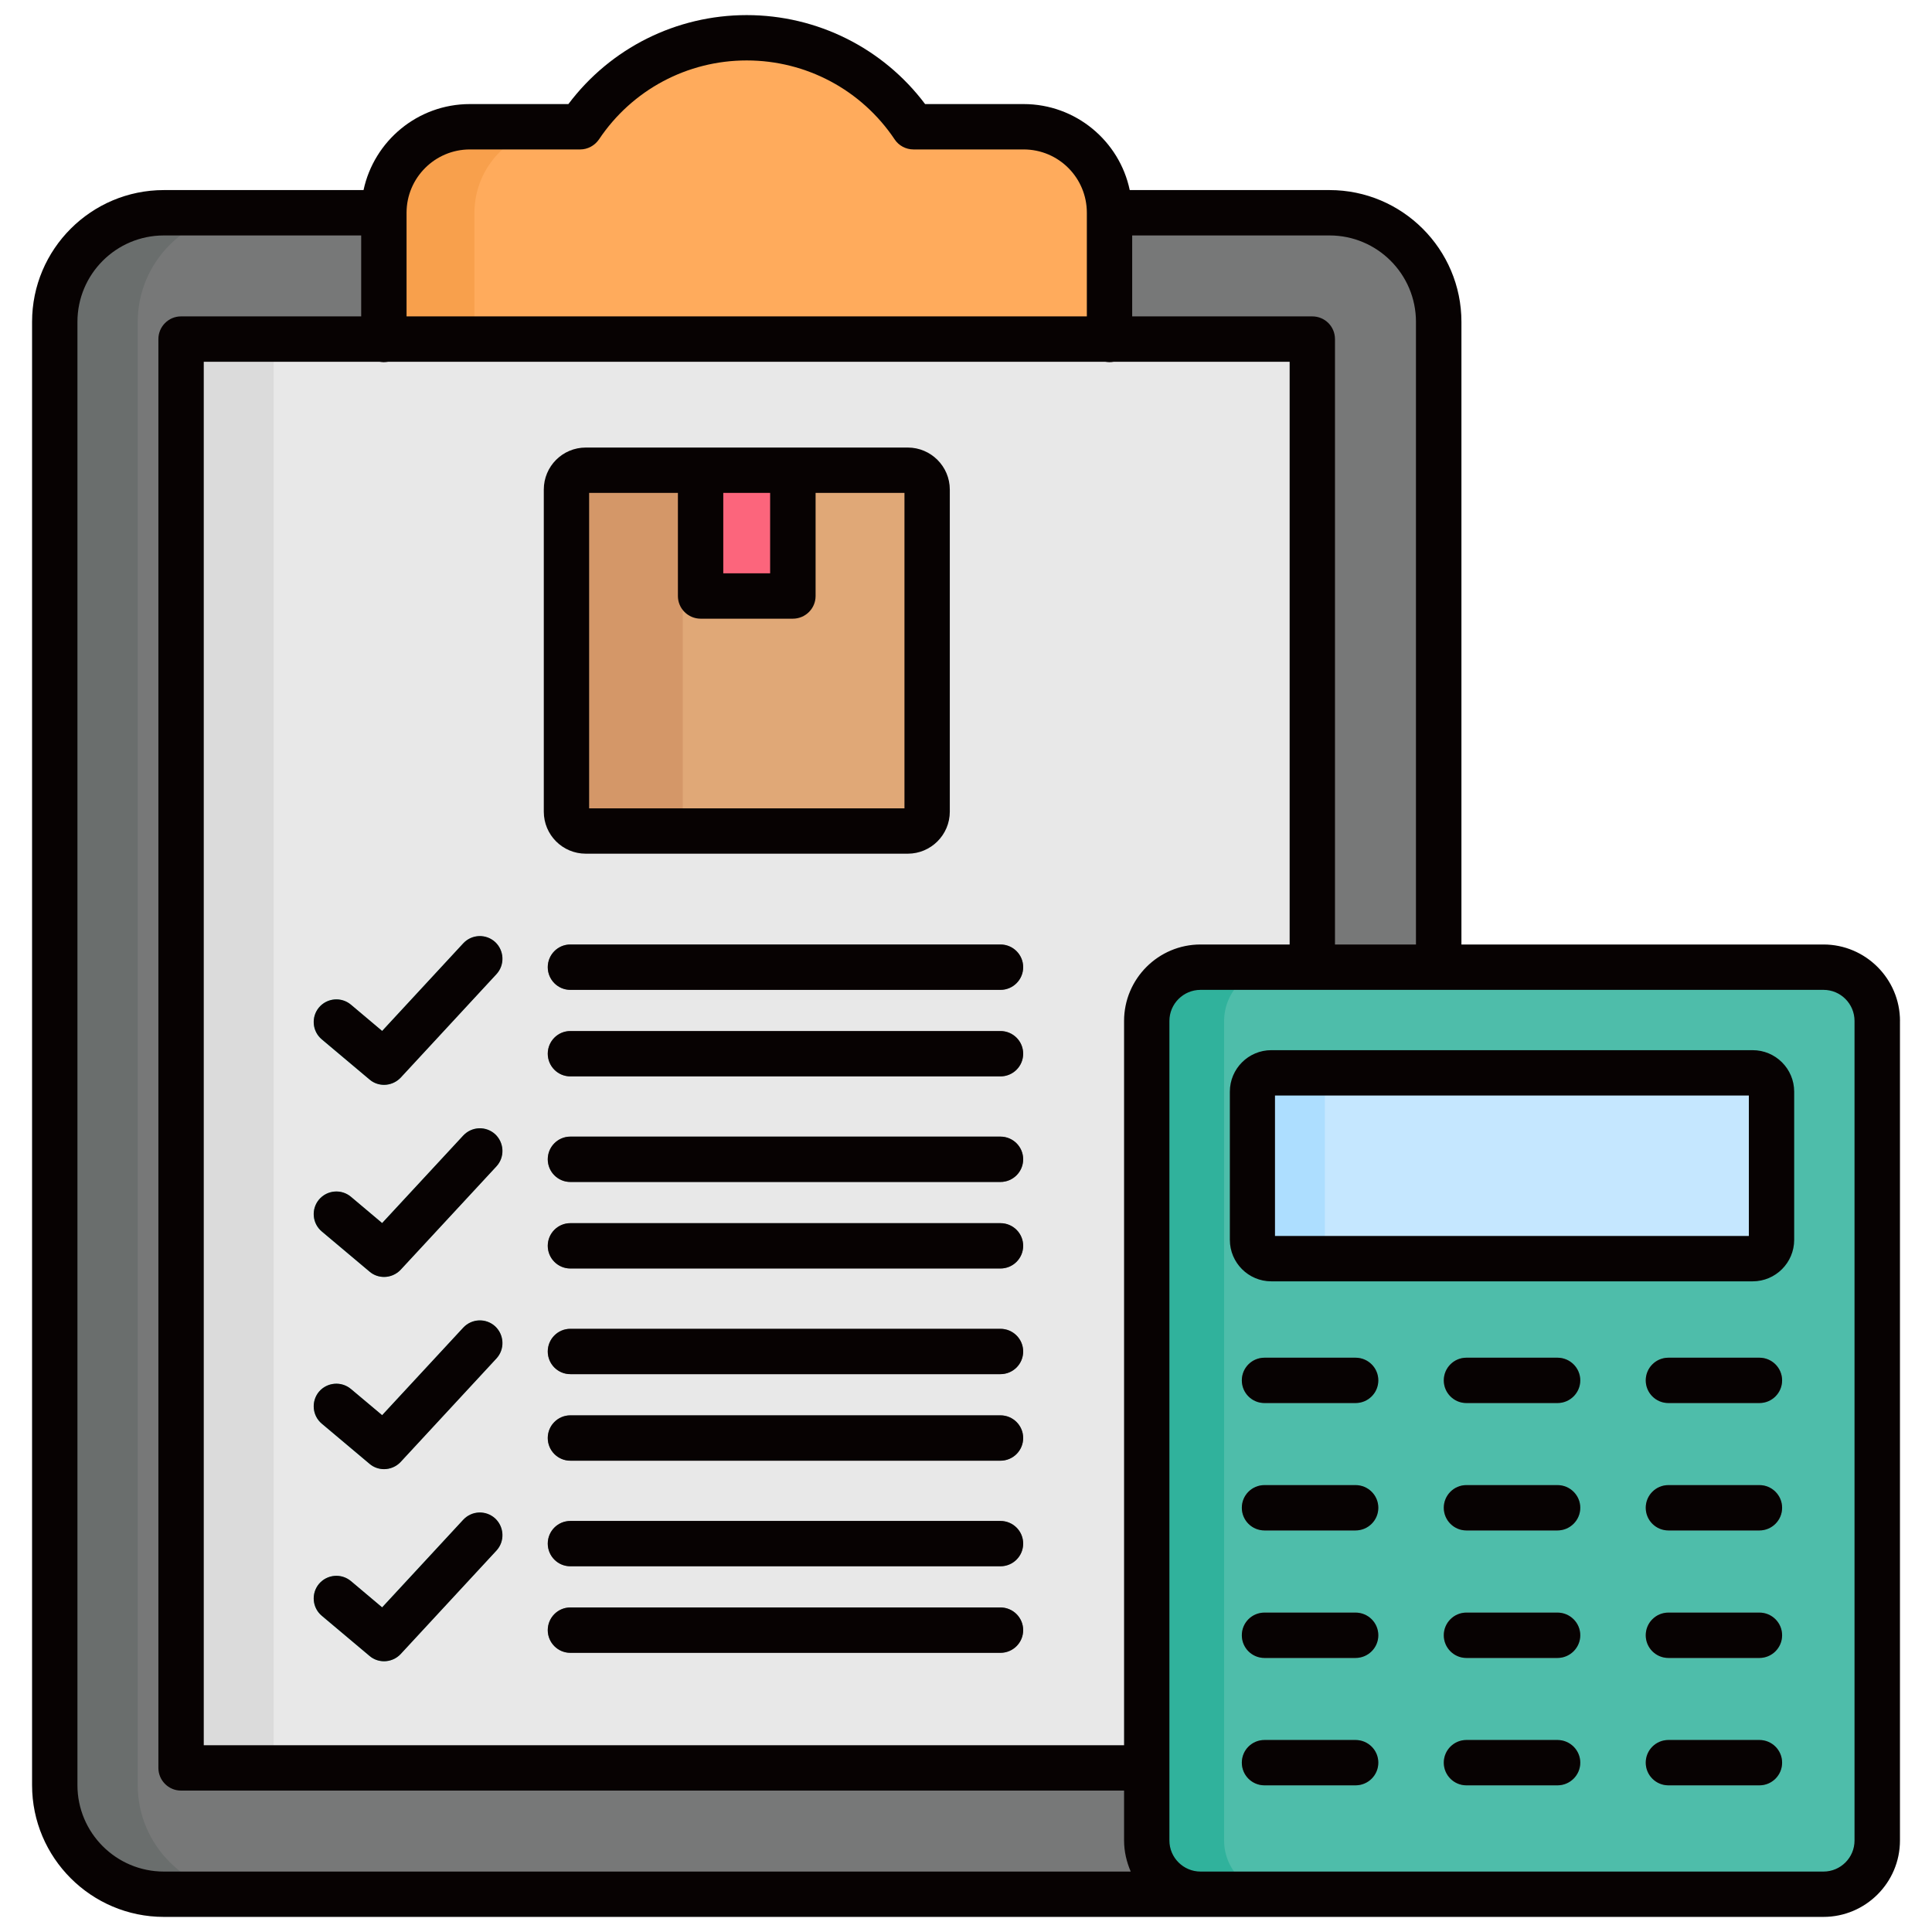
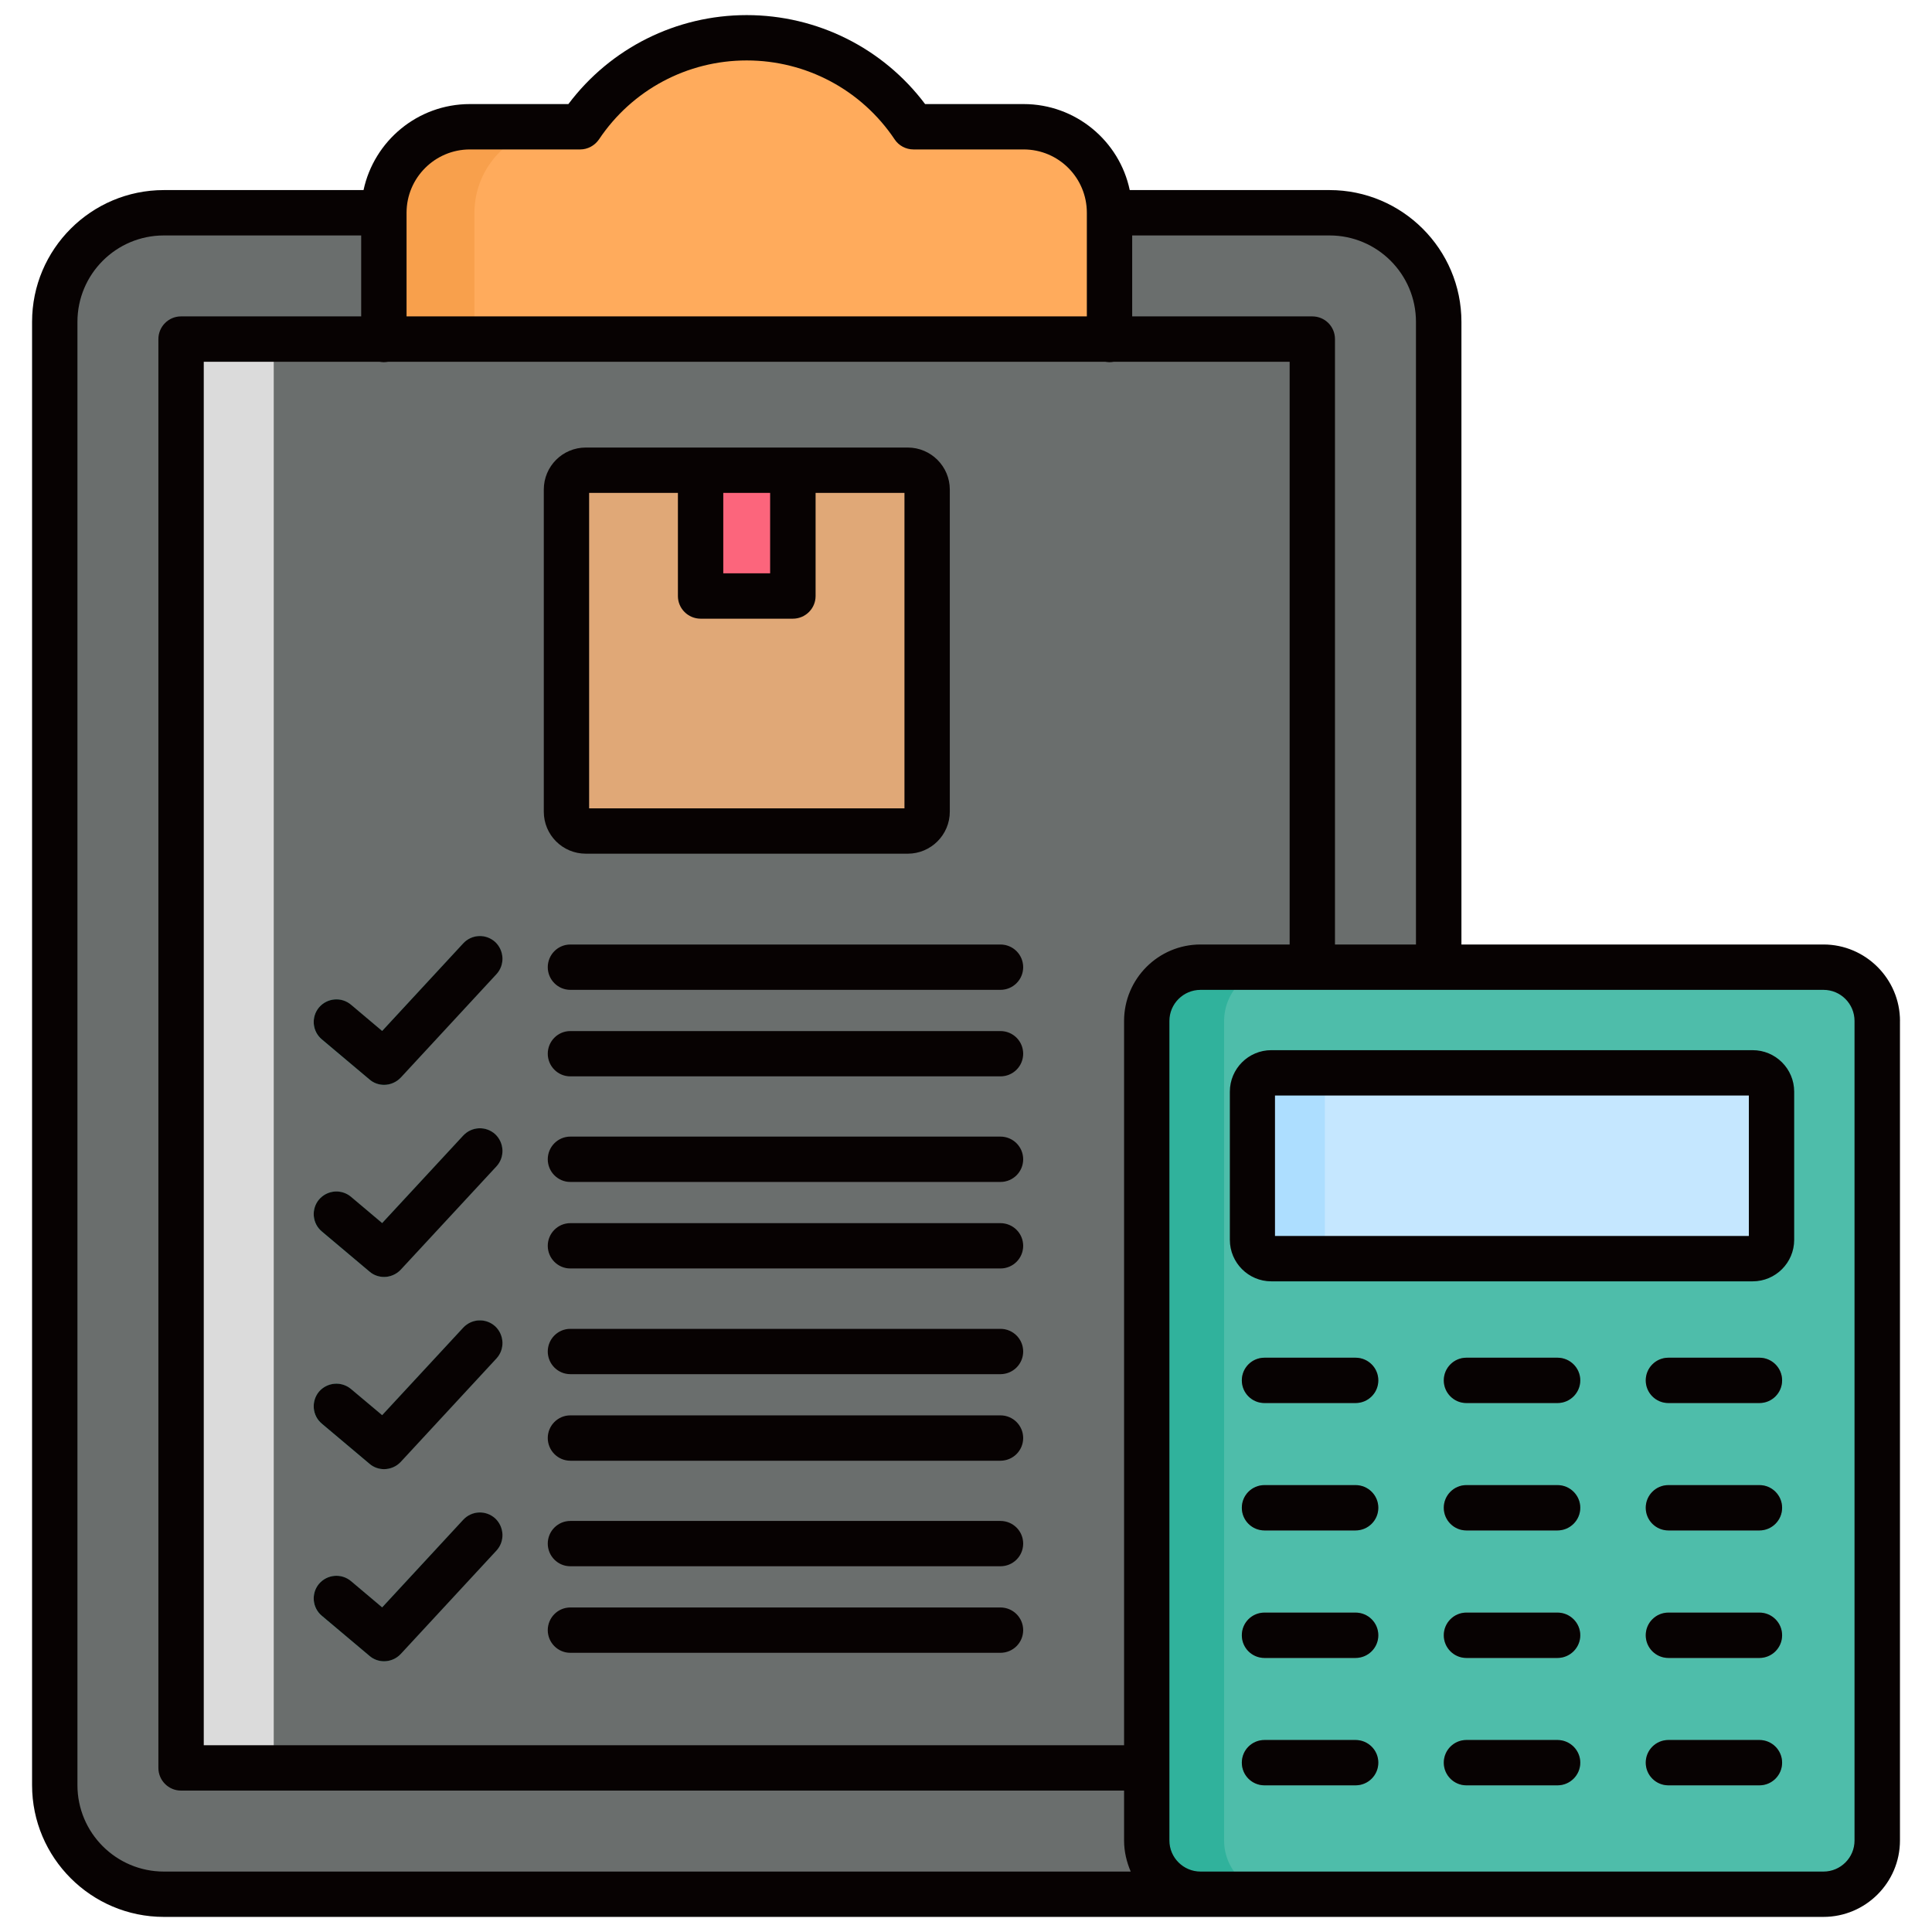
<svg xmlns="http://www.w3.org/2000/svg" width="60" height="60" viewBox="0 0 60 60" fill="none">
  <g clip-path="url(#clip0_1070_13451)">
    <path fill-rule="evenodd" clip-rule="evenodd" d="M41.289 58.827H5.088C3.224 58.827 1.699 57.302 1.699 55.439V9.996C1.699 8.132 3.224 6.607 5.088 6.607H41.289C43.153 6.607 44.677 8.132 44.677 9.996V55.439C44.677 57.302 43.153 58.827 41.289 58.827Z" fill="#6A6E6D" />
-     <path fill-rule="evenodd" clip-rule="evenodd" d="M41.289 58.827H7.666C5.802 58.827 4.277 57.302 4.277 55.439V9.996C4.277 8.132 5.802 6.607 7.666 6.607H41.289C43.153 6.607 44.678 8.132 44.678 9.996V55.439C44.678 57.302 43.153 58.827 41.289 58.827Z" fill="#777878" />
-     <path d="M5.621 10.531H40.753V54.904H5.621V10.531Z" fill="#E8E8E8" />
    <path fill-rule="evenodd" clip-rule="evenodd" d="M34.457 10.545H11.922V6.608C11.922 5.14 13.124 3.938 14.593 3.938H18.014C19.13 2.27 21.03 1.174 23.19 1.174C25.349 1.174 27.249 2.27 28.368 3.938H31.79C33.258 3.938 34.457 5.14 34.457 6.608V10.545Z" fill="#F8A04C" />
    <path fill-rule="evenodd" clip-rule="evenodd" d="M34.456 10.545H14.734V6.608C14.734 5.14 15.934 3.938 17.402 3.938H18.013C19.129 2.27 21.029 1.174 23.189 1.174C25.348 1.174 27.248 2.27 28.367 3.938H31.789C33.257 3.938 34.456 5.14 34.456 6.608V10.545Z" fill="#FFAB5C" />
    <path fill-rule="evenodd" clip-rule="evenodd" d="M18.187 25.808H28.189C28.518 25.808 28.791 25.539 28.791 25.207V15.205C28.791 14.876 28.518 14.604 28.189 14.604H18.187C17.855 14.604 17.586 14.876 17.586 15.205V25.207C17.586 25.539 17.855 25.808 18.187 25.808Z" fill="#E0A877" />
    <path d="M21.758 14.604H24.621V18.51H21.758V14.604Z" fill="#FC657C" />
    <path d="M5.621 10.531H8.501V54.904H5.621V10.531Z" fill="#DBDBDB" />
-     <path fill-rule="evenodd" clip-rule="evenodd" d="M18.187 25.808H28.189C28.518 25.808 28.791 25.539 28.791 25.207V15.205C28.791 14.876 28.518 14.604 28.189 14.604H18.187C17.855 14.604 17.586 14.876 17.586 15.205V25.207C17.586 25.539 17.855 25.808 18.187 25.808Z" fill="#D49768" />
    <path fill-rule="evenodd" clip-rule="evenodd" d="M21.804 25.808H28.192C28.521 25.808 28.794 25.539 28.794 25.207V15.205C28.794 14.876 28.521 14.604 28.192 14.604H21.804C21.472 14.604 21.203 14.876 21.203 15.205V25.207C21.203 25.539 21.472 25.808 21.804 25.808Z" fill="#E0A877" />
    <path d="M21.758 14.604H24.621V18.51H21.758V14.604Z" fill="#FC657C" />
    <path d="M9.992 32.279C9.697 32.03 9.657 31.588 9.906 31.289C10.152 30.993 10.597 30.953 10.893 31.203L11.866 32.02L14.387 29.299C14.65 29.017 15.091 29 15.374 29.263C15.659 29.525 15.676 29.967 15.414 30.249L12.477 33.422C12.474 33.425 12.47 33.432 12.464 33.438C12.215 33.734 11.773 33.774 11.477 33.525L9.992 32.279ZM9.992 50.18C9.697 49.931 9.657 49.489 9.906 49.191C10.152 48.895 10.597 48.855 10.893 49.104L11.866 49.921L14.387 47.201C14.65 46.918 15.091 46.902 15.374 47.164C15.659 47.426 15.676 47.868 15.414 48.151L12.477 51.323C12.474 51.326 12.47 51.333 12.464 51.34C12.215 51.635 11.773 51.675 11.477 51.426L9.992 50.18ZM9.992 44.214C9.697 43.965 9.657 43.523 9.906 43.224C10.152 42.929 10.597 42.889 10.893 43.138L11.866 43.955L14.387 41.235C14.65 40.952 15.091 40.932 15.374 41.195C15.659 41.457 15.676 41.902 15.414 42.185L12.477 45.354C12.474 45.36 12.47 45.367 12.464 45.37C12.215 45.669 11.773 45.709 11.477 45.46L9.992 44.214ZM9.992 38.245C9.697 37.996 9.657 37.554 9.906 37.258C10.152 36.959 10.597 36.919 10.893 37.169L11.866 37.986L14.387 35.269C14.65 34.983 15.091 34.966 15.374 35.229C15.659 35.491 15.676 35.933 15.414 36.218L12.477 39.388C12.474 39.394 12.47 39.398 12.464 39.404C12.215 39.7 11.773 39.74 11.477 39.49L9.992 38.245Z" fill="#4EBDAA" />
    <path d="M17.713 30.741C17.324 30.741 17.012 30.425 17.012 30.036C17.012 29.648 17.324 29.332 17.713 29.332H31.07C31.458 29.332 31.774 29.648 31.774 30.036C31.774 30.425 31.458 30.741 31.07 30.741H17.713ZM17.713 51.329C17.324 51.329 17.012 51.014 17.012 50.625C17.012 50.236 17.324 49.921 17.713 49.921H31.07C31.458 49.921 31.774 50.236 31.774 50.625C31.774 51.014 31.458 51.329 31.07 51.329H17.713ZM17.713 48.642C17.324 48.642 17.012 48.326 17.012 47.938C17.012 47.549 17.324 47.237 17.713 47.237H31.07C31.458 47.237 31.774 47.549 31.774 47.938C31.774 48.326 31.458 48.642 31.07 48.642H17.713ZM17.713 45.36C17.324 45.36 17.012 45.048 17.012 44.659C17.012 44.27 17.324 43.955 17.713 43.955H31.07C31.458 43.955 31.774 44.27 31.774 44.659C31.774 45.048 31.458 45.36 31.07 45.36H17.713ZM17.713 42.673C17.324 42.673 17.012 42.36 17.012 41.972C17.012 41.583 17.324 41.267 17.713 41.267H31.07C31.458 41.267 31.774 41.583 31.774 41.972C31.774 42.361 31.458 42.673 31.07 42.673H17.713ZM17.713 39.394C17.324 39.394 17.012 39.078 17.012 38.69C17.012 38.304 17.324 37.989 17.713 37.989H31.07C31.458 37.989 31.774 38.304 31.774 38.69C31.774 39.078 31.458 39.394 31.07 39.394H17.713ZM17.713 36.707C17.324 36.707 17.012 36.391 17.012 36.002C17.012 35.617 17.324 35.301 17.713 35.301H31.07C31.458 35.301 31.774 35.617 31.774 36.002C31.774 36.391 31.458 36.707 31.07 36.707H17.713ZM17.713 33.428C17.324 33.428 17.012 33.112 17.012 32.724C17.012 32.335 17.324 32.02 17.713 32.02H31.07C31.458 32.02 31.774 32.335 31.774 32.724C31.774 33.112 31.458 33.428 31.07 33.428H17.713Z" fill="#777878" />
    <path fill-rule="evenodd" clip-rule="evenodd" d="M37.281 58.828H56.631C57.547 58.828 58.298 58.077 58.298 57.16V31.708C58.298 30.788 57.547 30.037 56.631 30.037H37.281C36.364 30.037 35.613 30.788 35.613 31.708V57.16C35.613 58.077 36.364 58.828 37.281 58.828Z" fill="#30B29C" />
    <path fill-rule="evenodd" clip-rule="evenodd" d="M39.687 58.828H56.631C57.548 58.828 58.299 58.077 58.299 57.16V31.708C58.299 30.788 57.548 30.037 56.631 30.037H39.687C38.766 30.037 38.016 30.788 38.016 31.708V57.16C38.016 58.077 38.766 58.828 39.687 58.828Z" fill="#4EBDAA" />
    <path fill-rule="evenodd" clip-rule="evenodd" d="M39.479 33.32H54.431C54.753 33.32 55.015 33.583 55.015 33.905V38.506C55.015 38.828 54.753 39.09 54.431 39.09H39.479C39.157 39.09 38.895 38.828 38.895 38.506V33.905C38.895 33.583 39.157 33.32 39.479 33.32Z" fill="#ADDEFF" />
    <path fill-rule="evenodd" clip-rule="evenodd" d="M41.729 33.32H54.432C54.754 33.32 55.017 33.583 55.017 33.905V38.506C55.017 38.828 54.754 39.09 54.432 39.09H41.729C41.407 39.09 41.145 38.828 41.145 38.506V33.905C41.145 33.583 41.407 33.32 41.729 33.32Z" fill="#C5E7FF" />
    <path d="M51.814 55.445C51.425 55.445 51.11 55.129 51.11 54.741C51.11 54.352 51.425 54.04 51.814 54.04H54.641C55.029 54.04 55.345 54.352 55.345 54.741C55.345 55.129 55.029 55.445 54.641 55.445H51.814ZM39.271 43.569C38.882 43.569 38.566 43.257 38.566 42.868C38.566 42.48 38.882 42.164 39.271 42.164H42.097C42.486 42.164 42.802 42.48 42.802 42.868C42.802 43.257 42.486 43.569 42.097 43.569H39.271ZM39.271 47.529C38.882 47.529 38.566 47.213 38.566 46.825C38.566 46.436 38.882 46.124 39.271 46.124H42.097C42.486 46.124 42.802 46.436 42.802 46.825C42.802 47.213 42.486 47.529 42.097 47.529H39.271ZM39.271 51.489C38.882 51.489 38.566 51.173 38.566 50.784C38.566 50.396 38.882 50.08 39.271 50.08H42.097C42.486 50.08 42.802 50.396 42.802 50.784C42.802 51.173 42.486 51.489 42.097 51.489H39.271ZM39.271 55.445C38.882 55.445 38.566 55.129 38.566 54.741C38.566 54.352 38.882 54.04 39.271 54.04H42.097C42.486 54.04 42.802 54.352 42.802 54.741C42.802 55.129 42.486 55.445 42.097 55.445H39.271ZM45.542 43.569C45.154 43.569 44.838 43.257 44.838 42.868C44.838 42.48 45.154 42.164 45.542 42.164H48.369C48.758 42.164 49.073 42.48 49.073 42.868C49.073 43.257 48.758 43.569 48.369 43.569H45.542ZM45.542 47.529C45.154 47.529 44.838 47.213 44.838 46.825C44.838 46.436 45.154 46.124 45.542 46.124H48.369C48.758 46.124 49.073 46.436 49.073 46.825C49.073 47.213 48.758 47.529 48.369 47.529H45.542ZM45.542 51.489C45.154 51.489 44.838 51.173 44.838 50.784C44.838 50.396 45.154 50.08 45.542 50.08H48.369C48.758 50.08 49.073 50.396 49.073 50.784C49.073 51.173 48.758 51.489 48.369 51.489H45.542ZM45.542 55.445C45.154 55.445 44.838 55.129 44.838 54.741C44.838 54.352 45.154 54.04 45.542 54.04H48.369C48.758 54.04 49.073 54.352 49.073 54.741C49.073 55.129 48.758 55.445 48.369 55.445H45.542ZM51.814 43.569C51.425 43.569 51.11 43.257 51.11 42.868C51.11 42.48 51.425 42.164 51.814 42.164H54.641C55.029 42.164 55.345 42.48 55.345 42.868C55.345 43.257 55.029 43.569 54.641 43.569H51.814ZM51.814 47.529C51.425 47.529 51.11 47.213 51.11 46.825C51.11 46.436 51.425 46.124 51.814 46.124H54.641C55.029 46.124 55.345 46.436 55.345 46.825C55.345 47.213 55.029 47.529 54.641 47.529H51.814ZM51.814 51.489C51.425 51.489 51.11 51.173 51.11 50.784C51.11 50.396 51.425 50.08 51.814 50.08H54.641C55.029 50.08 55.345 50.396 55.345 50.784C55.345 51.173 55.029 51.489 54.641 51.489H51.814Z" fill="#777878" />
    <path d="M54.641 54.037H51.814C51.425 54.037 51.11 54.352 51.11 54.741C51.11 55.13 51.425 55.445 51.814 55.445H54.641C55.029 55.445 55.345 55.13 55.345 54.741C55.345 54.352 55.029 54.037 54.641 54.037ZM54.641 50.081H51.814C51.425 50.081 51.11 50.396 51.11 50.785C51.11 51.174 51.425 51.489 51.814 51.489H54.641C55.029 51.489 55.345 51.173 55.345 50.785C55.345 50.396 55.029 50.081 54.641 50.081ZM54.641 46.121H51.814C51.425 46.121 51.11 46.437 51.11 46.825C51.11 47.214 51.425 47.529 51.814 47.529H54.641C55.029 47.529 55.345 47.214 55.345 46.825C55.345 46.437 55.029 46.121 54.641 46.121ZM54.641 42.165H51.814C51.425 42.165 51.11 42.48 51.11 42.869C51.11 43.258 51.425 43.573 51.814 43.573H54.641C55.029 43.573 55.345 43.258 55.345 42.869C55.345 42.48 55.029 42.165 54.641 42.165ZM48.369 54.037H45.539C45.154 54.037 44.838 54.352 44.838 54.741C44.838 55.13 45.154 55.445 45.539 55.445H48.369C48.758 55.445 49.077 55.13 49.077 54.741C49.077 54.352 48.758 54.037 48.369 54.037ZM48.369 50.081H45.539C45.154 50.081 44.838 50.396 44.838 50.785C44.838 51.174 45.154 51.489 45.539 51.489H48.369C48.758 51.489 49.077 51.173 49.077 50.785C49.077 50.396 48.758 50.081 48.369 50.081ZM48.369 46.121H45.539C45.154 46.121 44.838 46.437 44.838 46.825C44.838 47.214 45.154 47.529 45.539 47.529H48.369C48.758 47.529 49.077 47.214 49.077 46.825C49.077 46.437 48.758 46.121 48.369 46.121ZM48.369 42.165H45.539C45.154 42.165 44.838 42.48 44.838 42.869C44.838 43.258 45.154 43.573 45.539 43.573H48.369C48.758 43.573 49.077 43.258 49.077 42.869C49.077 42.48 48.758 42.165 48.369 42.165ZM42.097 54.037H39.27C38.879 54.037 38.566 54.352 38.566 54.741C38.566 55.13 38.879 55.445 39.27 55.445H42.097C42.489 55.445 42.805 55.13 42.805 54.741C42.805 54.352 42.489 54.037 42.097 54.037ZM42.097 50.081H39.27C38.879 50.081 38.566 50.396 38.566 50.785C38.566 51.174 38.879 51.489 39.27 51.489H42.097C42.489 51.489 42.805 51.173 42.805 50.785C42.805 50.396 42.489 50.081 42.097 50.081ZM42.097 46.121H39.27C38.879 46.121 38.566 46.437 38.566 46.825C38.566 47.214 38.879 47.529 39.27 47.529H42.097C42.489 47.529 42.805 47.214 42.805 46.825C42.805 46.437 42.489 46.121 42.097 46.121ZM42.097 42.165H39.27C38.879 42.165 38.566 42.48 38.566 42.869C38.566 43.258 38.879 43.573 39.27 43.573H42.097C42.489 43.573 42.805 43.258 42.805 42.869C42.805 42.48 42.489 42.165 42.097 42.165ZM54.312 34.023H39.596V38.384H54.312V34.023ZM55.72 33.903V38.504C55.72 39.215 55.142 39.793 54.431 39.793H39.48C38.772 39.793 38.194 39.215 38.194 38.504V33.903C38.194 33.192 38.772 32.614 39.48 32.614H54.431C55.142 32.614 55.72 33.192 55.72 33.903ZM57.594 31.707C57.594 31.173 57.162 30.741 56.63 30.741H37.284C36.752 30.741 36.317 31.173 36.317 31.707V57.159C36.317 57.691 36.752 58.123 37.284 58.123H56.63C57.162 58.123 57.594 57.691 57.594 57.159V31.707ZM5.089 58.123H35.115C34.989 57.827 34.909 57.502 34.909 57.16V55.608H5.62C5.235 55.608 4.919 55.293 4.919 54.904V10.531C4.919 10.142 5.235 9.826 5.62 9.826H11.217V7.312H5.089C3.607 7.312 2.405 8.514 2.405 9.996V55.439C2.405 56.92 3.607 58.123 5.089 58.123ZM12.626 6.607V9.826H33.753V6.607C33.753 5.521 32.876 4.641 31.79 4.641H28.368C28.136 4.641 27.913 4.525 27.784 4.329C26.757 2.794 25.04 1.877 23.189 1.877C21.339 1.877 19.628 2.794 18.602 4.329C18.466 4.525 18.25 4.641 18.017 4.641H14.592C13.51 4.641 12.626 5.521 12.626 6.607H12.626ZM37.284 29.332H40.051V11.235H34.59C34.547 11.242 34.5 11.248 34.454 11.248C34.414 11.248 34.367 11.241 34.321 11.235H12.058C12.011 11.242 11.965 11.248 11.918 11.248C11.872 11.248 11.832 11.241 11.785 11.235H6.328V54.2H34.909V31.707C34.909 30.399 35.972 29.332 37.284 29.332ZM41.29 7.312H35.161V9.826H40.755C41.147 9.826 41.459 10.142 41.459 10.531V29.332H43.974V9.996C43.974 8.514 42.772 7.312 41.29 7.312L41.29 7.312ZM59.005 31.707V57.159C59.005 58.468 57.936 59.531 56.63 59.531H5.089C2.833 59.531 0.996 57.694 0.996 55.439V9.996C0.996 7.737 2.833 5.903 5.089 5.903H11.29C11.616 4.379 12.971 3.232 14.592 3.232H17.652C18.957 1.495 21 0.469 23.189 0.469C25.379 0.469 27.425 1.495 28.73 3.232H31.79C33.407 3.232 34.766 4.379 35.085 5.903H41.29C43.546 5.903 45.386 7.737 45.386 9.996V29.332H56.631C57.936 29.332 59.006 30.399 59.006 31.707L59.005 31.707ZM18.296 25.104H28.089V15.307H25.329V18.51C25.329 18.898 25.013 19.214 24.621 19.214H21.761C21.369 19.214 21.053 18.898 21.053 18.51V15.307H18.296V25.104ZM22.462 17.805H23.917V15.307H22.462V17.805ZM16.888 25.207V15.204C16.888 14.484 17.469 13.899 18.193 13.899H28.192C28.91 13.899 29.497 14.484 29.497 15.204V25.207C29.497 25.927 28.91 26.512 28.192 26.512H18.193C17.469 26.512 16.888 25.927 16.888 25.207ZM31.069 49.921H17.712C17.326 49.921 17.011 50.237 17.011 50.626C17.011 51.014 17.326 51.33 17.712 51.33H31.069C31.461 51.33 31.776 51.014 31.776 50.626C31.776 50.237 31.461 49.921 31.069 49.921ZM31.069 47.234H17.712C17.326 47.234 17.011 47.549 17.011 47.938C17.011 48.327 17.326 48.642 17.712 48.642H31.069C31.461 48.642 31.776 48.327 31.776 47.938C31.776 47.549 31.461 47.234 31.069 47.234ZM14.386 47.197L11.868 49.918L10.902 49.104C10.603 48.852 10.158 48.891 9.905 49.19C9.659 49.486 9.696 49.931 9.995 50.18L11.476 51.426C11.606 51.539 11.769 51.592 11.928 51.592C12.114 51.592 12.307 51.516 12.446 51.366L15.419 48.154C15.682 47.868 15.662 47.423 15.38 47.157C15.094 46.895 14.652 46.911 14.386 47.197L14.386 47.197ZM31.069 43.955H17.712C17.326 43.955 17.011 44.271 17.011 44.659C17.011 45.048 17.326 45.364 17.712 45.364H31.069C31.461 45.364 31.776 45.048 31.776 44.659C31.776 44.271 31.461 43.955 31.069 43.955ZM31.069 41.268H17.712C17.326 41.268 17.011 41.583 17.011 41.972C17.011 42.361 17.326 42.676 17.712 42.676H31.069C31.461 42.676 31.776 42.361 31.776 41.972C31.776 41.584 31.461 41.268 31.069 41.268ZM14.386 41.231L11.868 43.949L10.902 43.138C10.603 42.886 10.158 42.925 9.905 43.221C9.659 43.52 9.696 43.965 9.995 44.214L11.476 45.46C11.606 45.573 11.769 45.626 11.928 45.626C12.114 45.626 12.307 45.55 12.446 45.4L15.419 42.188C15.682 41.902 15.662 41.457 15.38 41.191C15.094 40.929 14.652 40.946 14.386 41.231H14.386ZM31.069 37.986H17.712C17.326 37.986 17.011 38.301 17.011 38.69C17.011 39.079 17.326 39.394 17.712 39.394H31.069C31.461 39.394 31.776 39.079 31.776 38.69C31.776 38.301 31.461 37.986 31.069 37.986ZM31.069 35.298H17.712C17.326 35.298 17.011 35.614 17.011 36.003C17.011 36.391 17.326 36.707 17.712 36.707H31.069C31.461 36.707 31.776 36.391 31.776 36.003C31.776 35.614 31.461 35.298 31.069 35.298ZM14.386 35.265L11.868 37.983L10.902 37.169C10.603 36.916 10.158 36.956 9.905 37.255C9.659 37.551 9.696 37.996 9.995 38.245L11.476 39.491C11.606 39.604 11.769 39.657 11.928 39.657C12.114 39.657 12.307 39.58 12.446 39.431L15.419 36.222C15.682 35.936 15.662 35.491 15.38 35.225C15.094 34.963 14.652 34.98 14.386 35.265H14.386ZM31.069 32.02H17.712C17.326 32.02 17.011 32.335 17.011 32.724C17.011 33.113 17.326 33.428 17.712 33.428H31.069C31.461 33.428 31.776 33.113 31.776 32.724C31.776 32.335 31.461 32.02 31.069 32.02ZM31.069 29.332H17.712C17.326 29.332 17.011 29.648 17.011 30.037C17.011 30.425 17.326 30.741 17.712 30.741H31.069C31.461 30.741 31.776 30.425 31.776 30.037C31.776 29.648 31.461 29.332 31.069 29.332ZM15.38 29.256C15.662 29.522 15.682 29.967 15.419 30.253L12.447 33.465C12.307 33.614 12.114 33.691 11.928 33.691C11.769 33.691 11.606 33.638 11.476 33.525L9.995 32.279C9.696 32.03 9.659 31.585 9.905 31.289C10.158 30.99 10.603 30.95 10.902 31.203L11.868 32.017L14.386 29.296C14.652 29.01 15.094 28.994 15.38 29.256L15.38 29.256Z" fill="#070202" />
  </g>
  <defs>
    <clipPath id="clip0_1070_13451">
      <rect width="60" height="60" fill="white" />
    </clipPath>
  </defs>
</svg>